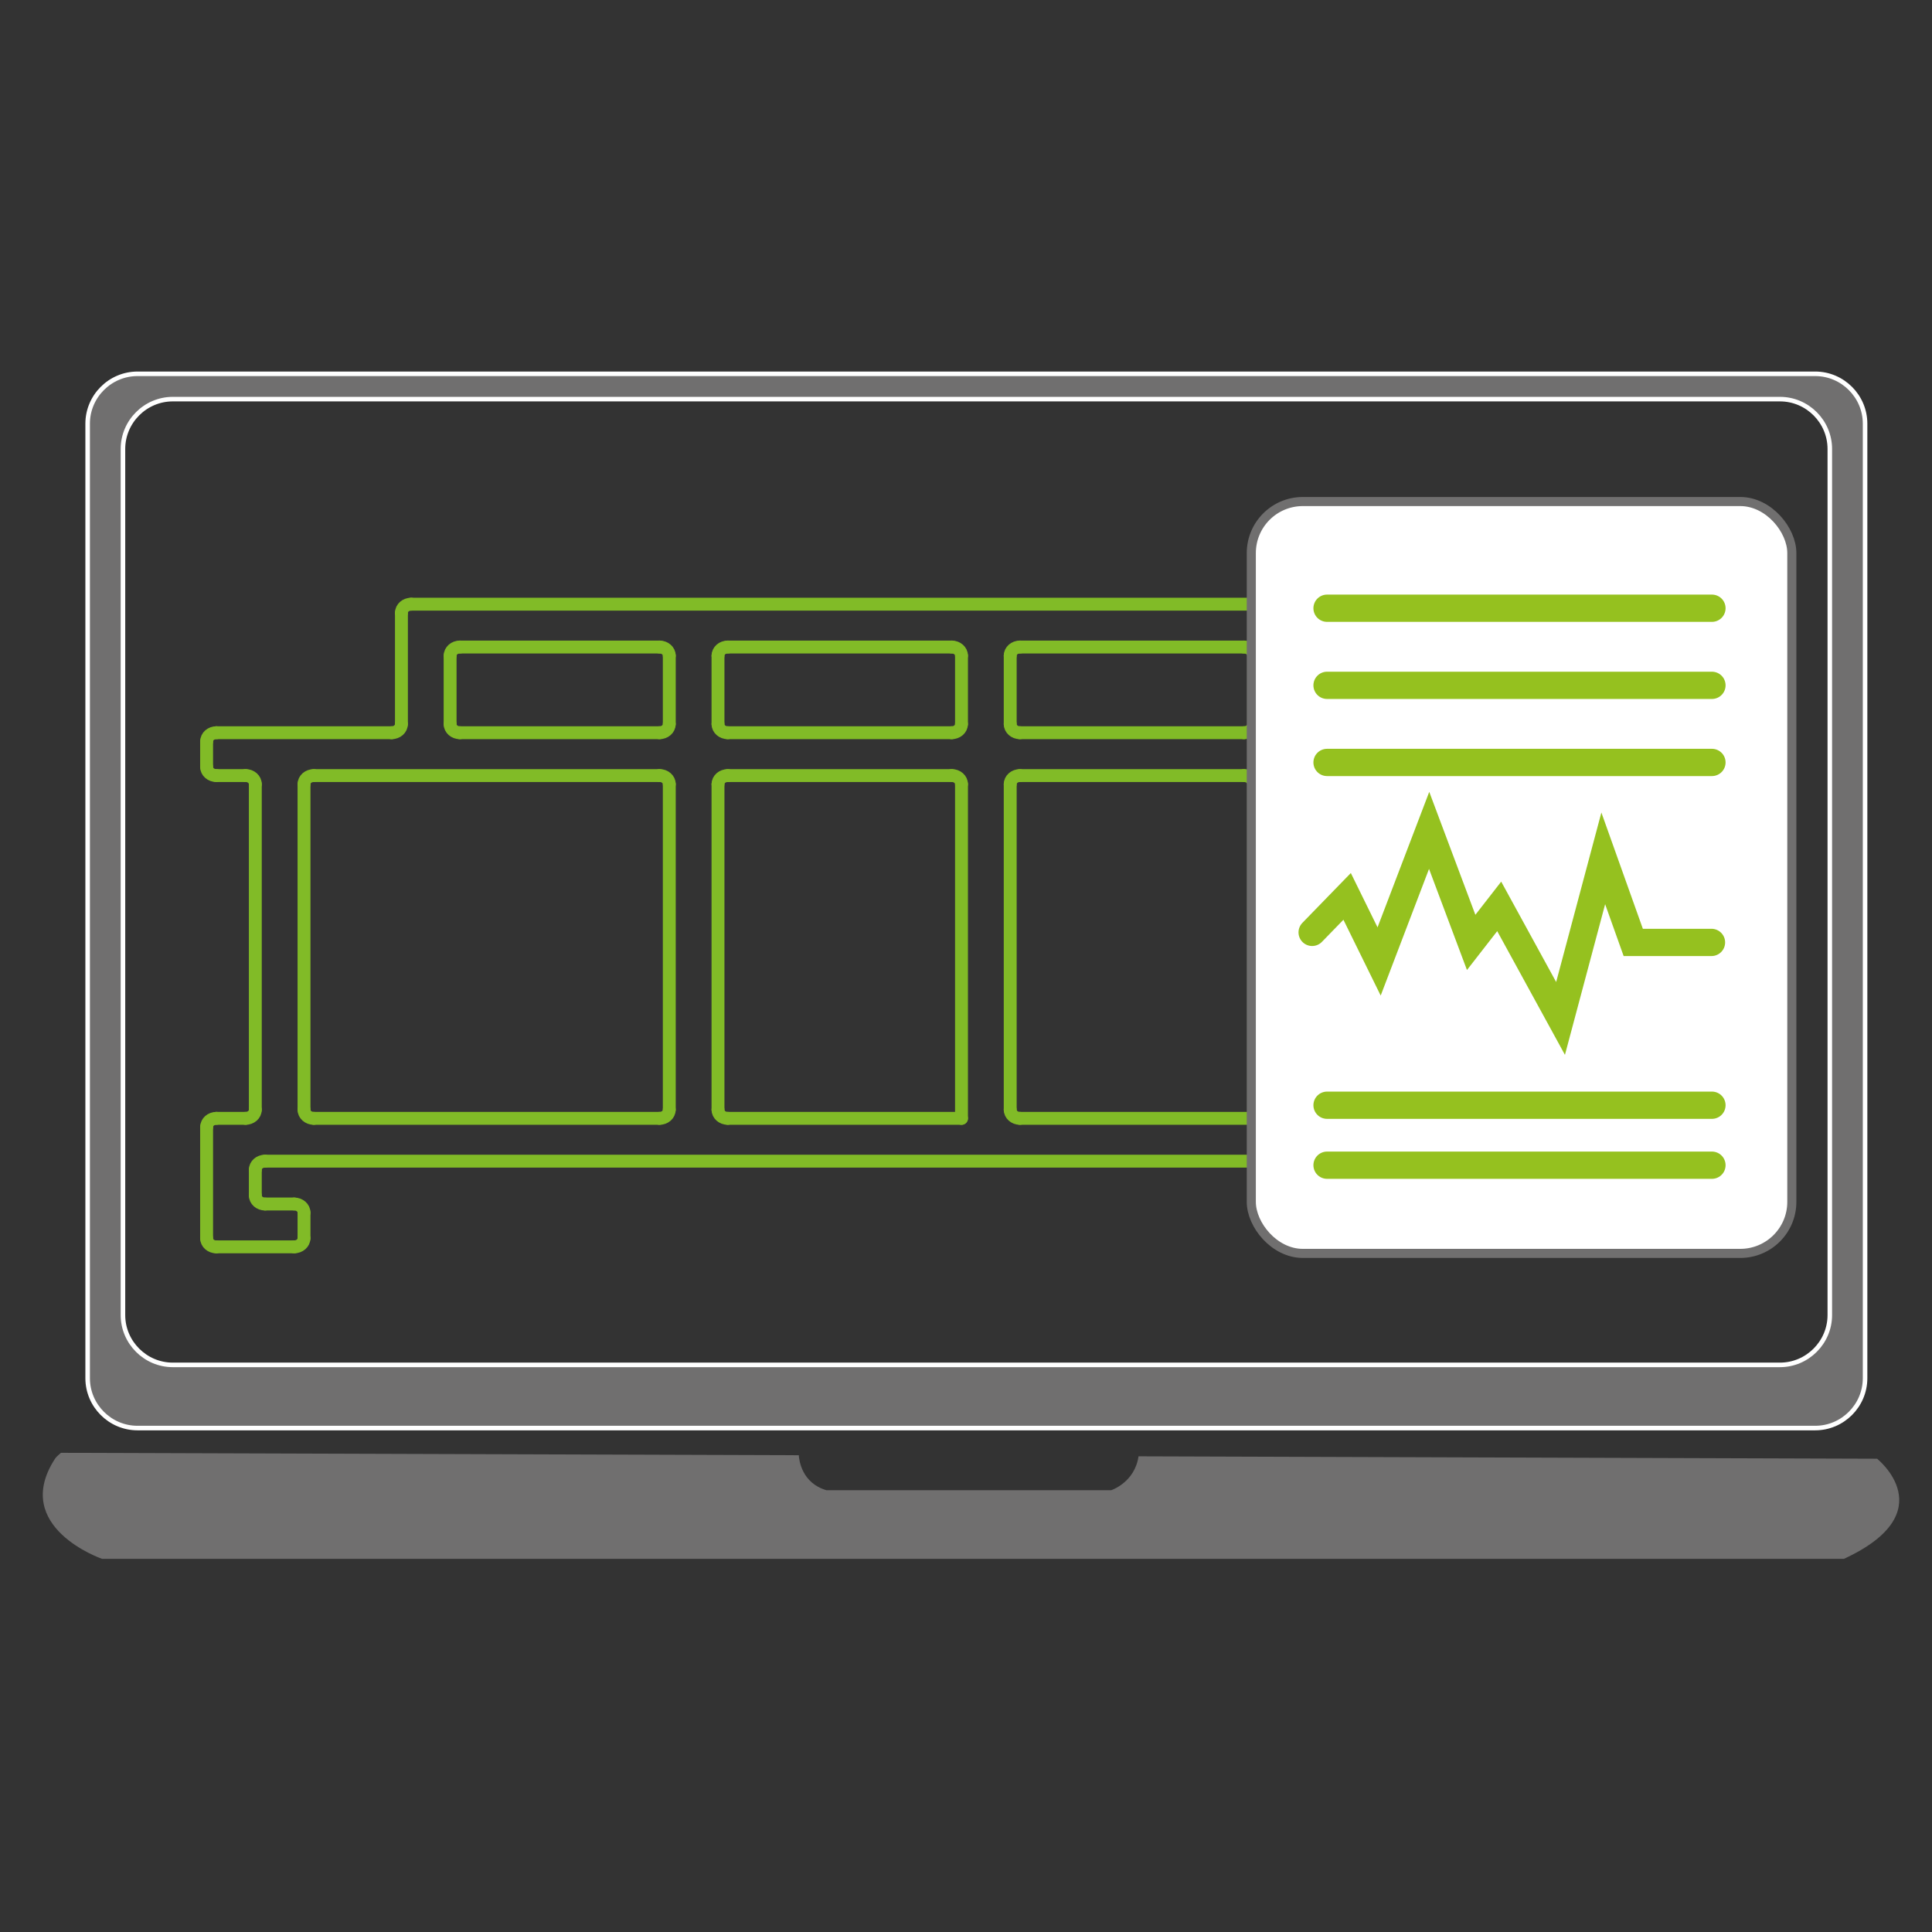
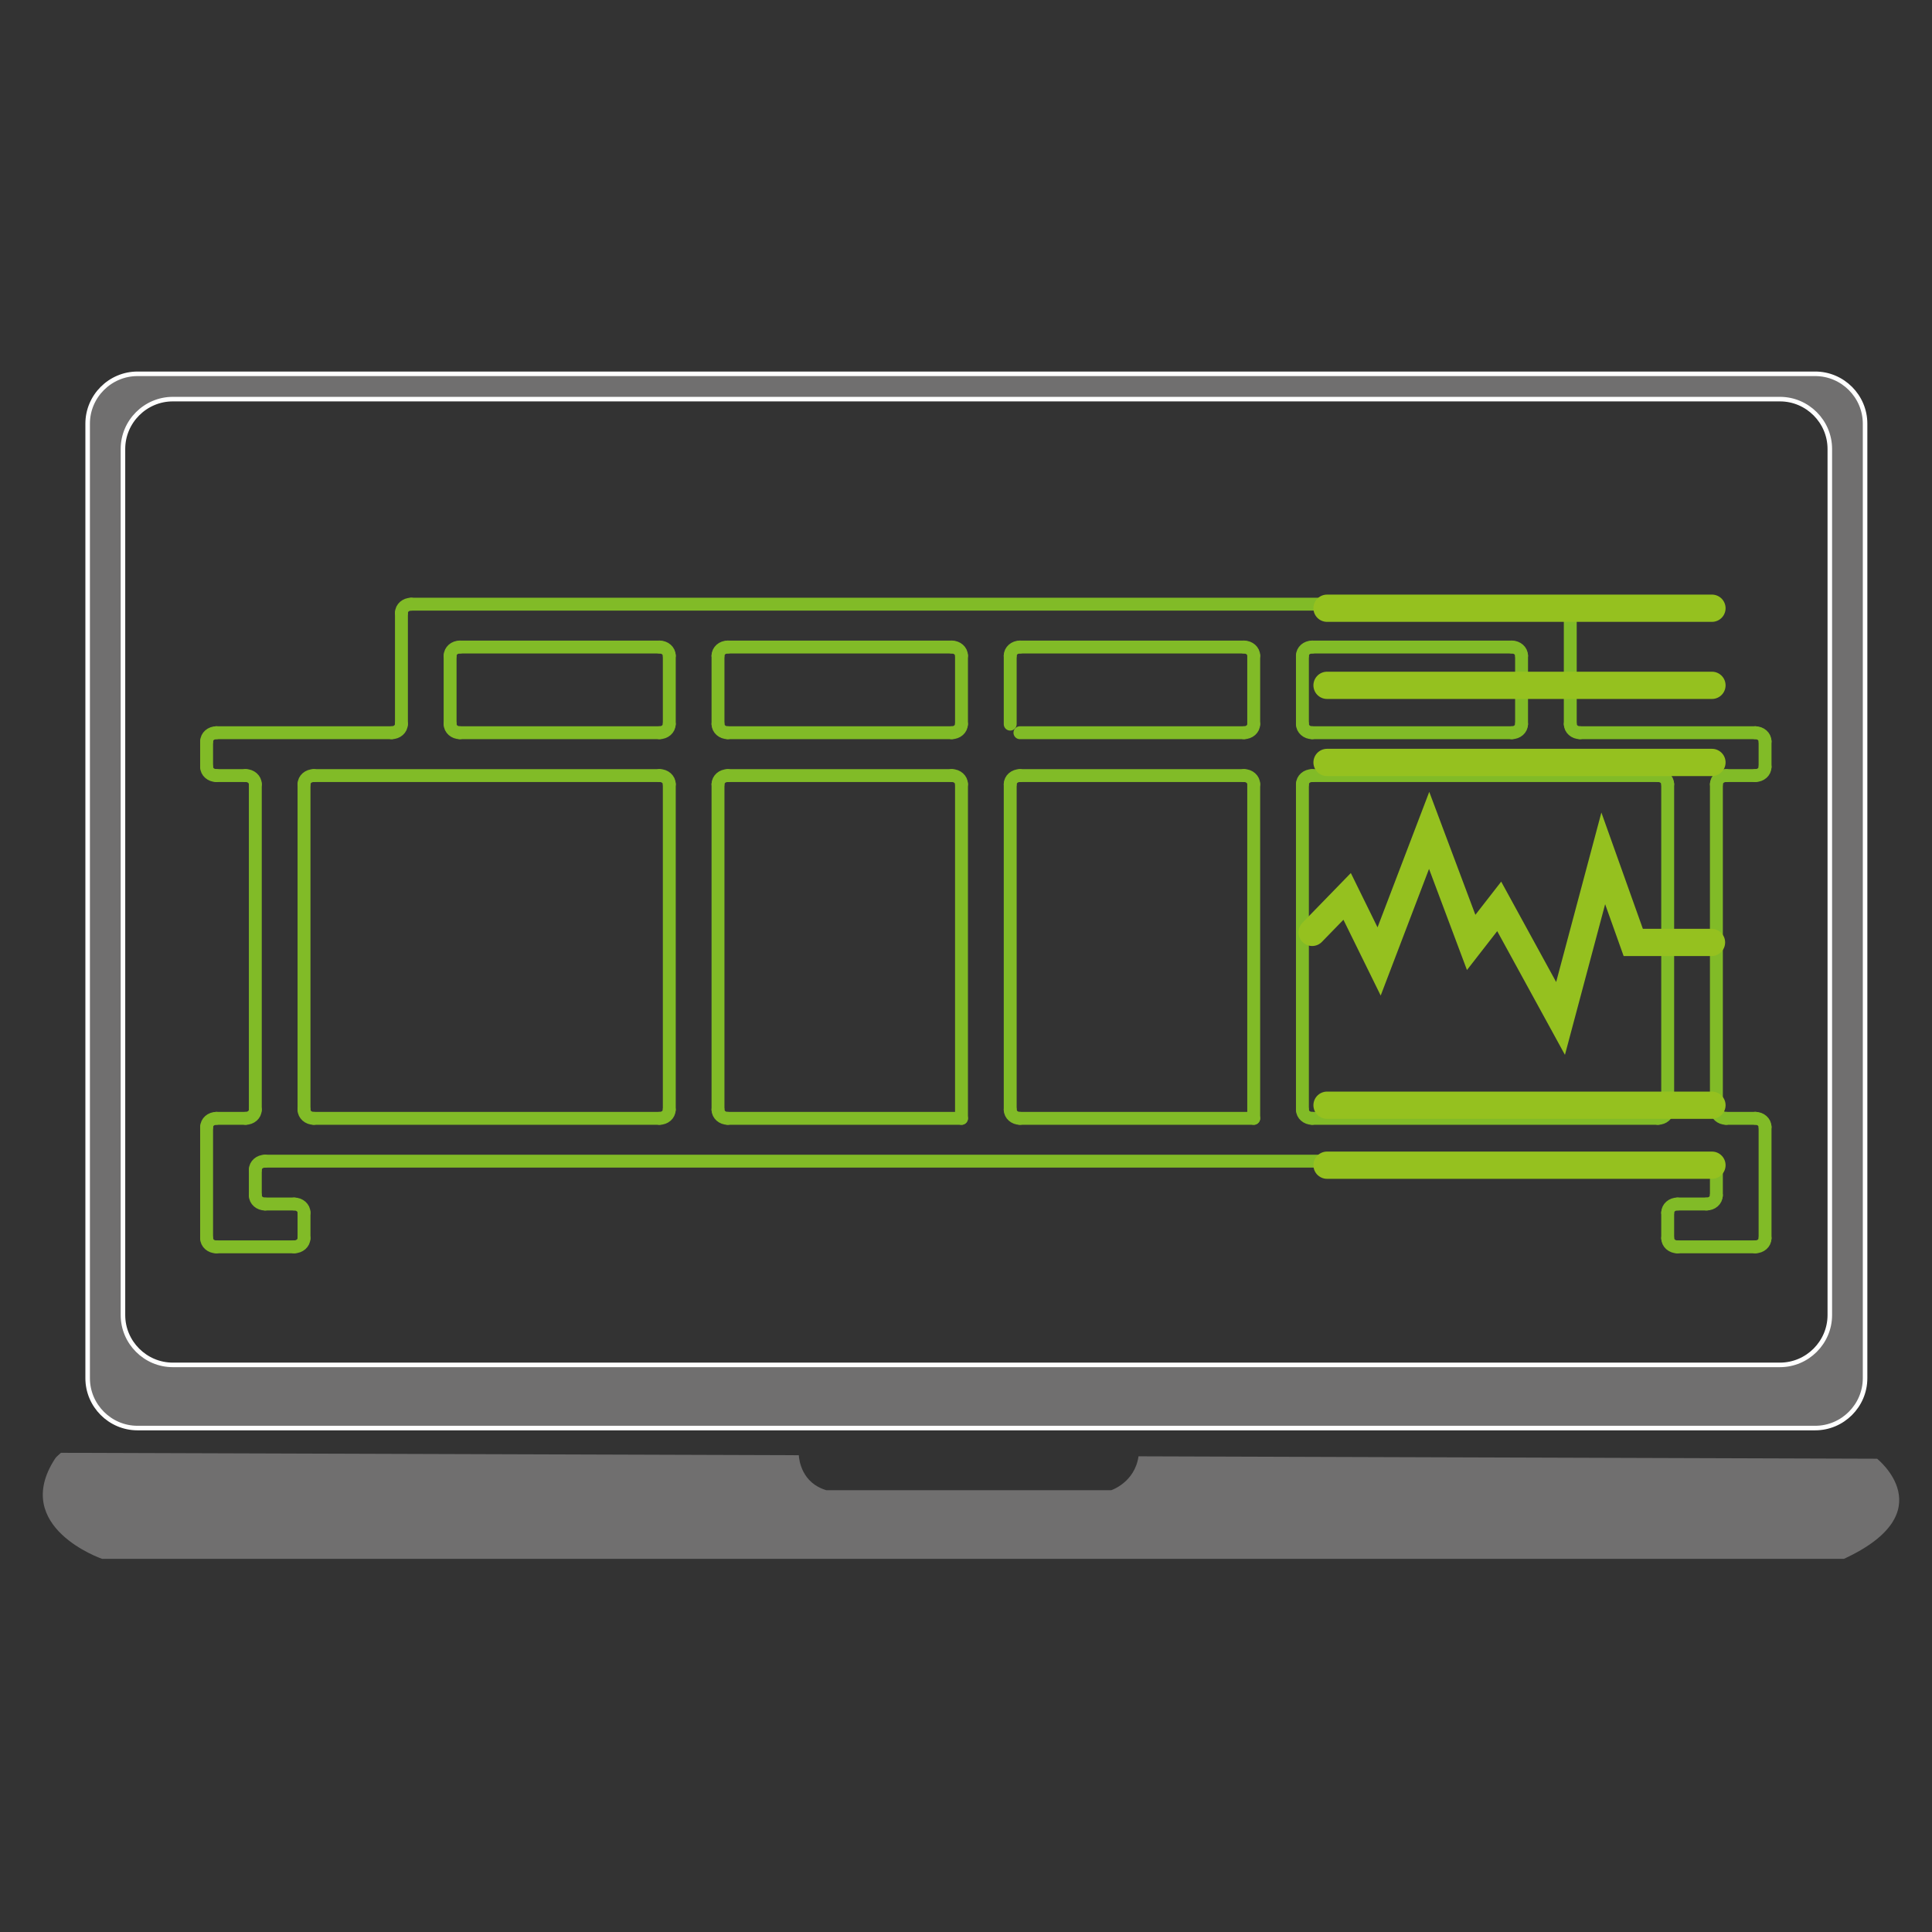
<svg xmlns="http://www.w3.org/2000/svg" id="Ebene_1" data-name="Ebene 1" viewBox="0 0 425.2 425.2">
  <rect x="0" y="0" width="425.2" height="425.2" fill="#333333" stroke="none" />
  <defs>
    <style> .cls-1 { stroke: #fff; } .cls-1, .cls-2, .cls-3 { fill: none; } .cls-1, .cls-2, .cls-4 { stroke-miterlimit: 10; } .cls-2 { stroke: #95c11f; stroke-width: 6px; } .cls-2, .cls-3 { stroke-linecap: round; } .cls-3 { stroke: #81bb27; stroke-linejoin: round; stroke-width: 2.84px; } .cls-5 { fill: #706f6f; } .cls-4 { fill: #fff; stroke: #706f6f; stroke-width: 2px; } </style>
  </defs>
  <g>
    <g id="LINE">
      <line class="cls-3" x1="47.62" y1="274.41" x2="64.76" y2="274.41" />
    </g>
    <g id="LINE-2" data-name="LINE">
      <line class="cls-3" x1="369.17" y1="274.41" x2="386.32" y2="274.41" />
    </g>
    <g id="LINE-3" data-name="LINE">
      <line class="cls-3" x1="58.33" y1="264.98" x2="64.76" y2="264.98" />
    </g>
    <g id="LINE-4" data-name="LINE">
      <line class="cls-3" x1="369.17" y1="264.98" x2="375.6" y2="264.98" />
    </g>
    <g id="ARC">
      <path class="cls-3" d="M369.17,264.98c-1.18,0-2.14.84-2.14,1.89" />
    </g>
    <g id="LINE-5" data-name="LINE">
      <line class="cls-3" x1="58.33" y1="255.55" x2="375.6" y2="255.55" />
    </g>
    <g id="ARC-2" data-name="ARC">
      <path class="cls-3" d="M377.75,257.44c0-1.04-.96-1.89-2.14-1.89" />
    </g>
    <g id="LINE-6" data-name="LINE">
      <line class="cls-3" x1="47.62" y1="246.13" x2="54.05" y2="246.13" />
    </g>
    <g id="LINE-7" data-name="LINE">
      <line class="cls-3" x1="69.05" y1="246.13" x2="145.15" y2="246.13" />
    </g>
    <g id="LINE-8" data-name="LINE">
      <line class="cls-3" x1="160.16" y1="246.13" x2="211.61" y2="246.13" />
    </g>
    <g id="LINE-9" data-name="LINE">
      <line class="cls-3" x1="224.47" y1="246.13" x2="275.92" y2="246.13" />
    </g>
    <g id="LINE-10" data-name="LINE">
      <line class="cls-3" x1="288.78" y1="246.13" x2="364.88" y2="246.13" />
    </g>
    <g id="ARC-3" data-name="ARC">
      <path class="cls-3" d="M364.88,246.13c1.18,0,2.14-.84,2.14-1.89" />
    </g>
    <g id="LINE-11" data-name="LINE">
      <line class="cls-3" x1="379.89" y1="246.13" x2="386.32" y2="246.13" />
    </g>
    <g id="ARC-4" data-name="ARC">
      <path class="cls-3" d="M388.46,248.01c0-1.04-.96-1.89-2.14-1.89" />
    </g>
    <g id="LINE-12" data-name="LINE">
      <line class="cls-3" x1="388.46" y1="272.53" x2="388.46" y2="248.01" />
    </g>
    <g id="ARC-5" data-name="ARC">
      <path class="cls-3" d="M386.32,274.41c1.18,0,2.14-.84,2.14-1.89" />
    </g>
    <g id="LINE-13" data-name="LINE">
      <line class="cls-3" x1="388.46" y1="168.8" x2="388.46" y2="163.15" />
    </g>
    <g id="ARC-6" data-name="ARC">
      <path class="cls-3" d="M388.46,163.15c0-1.04-.96-1.89-2.14-1.89" />
    </g>
    <g id="ARC-7" data-name="ARC">
      <path class="cls-3" d="M386.32,170.69c1.18,0,2.14-.84,2.14-1.89" />
    </g>
    <g id="LINE-14" data-name="LINE">
      <line class="cls-3" x1="367.03" y1="272.53" x2="367.03" y2="266.87" />
    </g>
    <g id="ARC-8" data-name="ARC">
      <path class="cls-3" d="M367.03,272.53c0,1.04.96,1.89,2.14,1.89" />
    </g>
    <g id="LINE-15" data-name="LINE">
      <line class="cls-3" x1="367.03" y1="244.24" x2="367.03" y2="172.57" />
    </g>
    <g id="ARC-9" data-name="ARC">
      <path class="cls-3" d="M367.03,172.57c0-1.04-.96-1.89-2.14-1.89" />
    </g>
    <g id="LINE-16" data-name="LINE">
      <line class="cls-3" x1="377.75" y1="263.1" x2="377.75" y2="257.44" />
    </g>
    <g id="ARC-10" data-name="ARC">
      <path class="cls-3" d="M375.6,264.98c1.18,0,2.14-.84,2.14-1.89" />
    </g>
    <g id="LINE-17" data-name="LINE">
      <line class="cls-3" x1="377.75" y1="244.24" x2="377.75" y2="172.57" />
    </g>
    <g id="ARC-11" data-name="ARC">
      <path class="cls-3" d="M377.75,244.24c0,1.04.96,1.89,2.14,1.89" />
    </g>
    <g id="LINE-18" data-name="LINE">
      <line class="cls-3" x1="386.32" y1="161.26" x2="347.73" y2="161.26" />
    </g>
    <g id="LINE-19" data-name="LINE">
      <line class="cls-3" x1="332.73" y1="161.26" x2="288.78" y2="161.26" />
    </g>
    <g id="LINE-20" data-name="LINE">
      <line class="cls-3" x1="273.78" y1="161.26" x2="224.47" y2="161.26" />
    </g>
    <g id="LINE-21" data-name="LINE">
      <line class="cls-3" x1="209.46" y1="161.26" x2="160.16" y2="161.26" />
    </g>
    <g id="LINE-22" data-name="LINE">
      <line class="cls-3" x1="145.15" y1="161.26" x2="101.21" y2="161.26" />
    </g>
    <g id="LINE-23" data-name="LINE">
      <line class="cls-3" x1="86.2" y1="161.26" x2="47.62" y2="161.26" />
    </g>
    <g id="ARC-12" data-name="ARC">
      <path class="cls-3" d="M47.62,161.26c-1.18,0-2.14.84-2.14,1.89" />
    </g>
    <g id="LINE-24" data-name="LINE">
      <line class="cls-3" x1="332.73" y1="142.4" x2="288.78" y2="142.4" />
    </g>
    <g id="ARC-13" data-name="ARC">
      <path class="cls-3" d="M334.87,144.29c0-1.04-.96-1.89-2.14-1.89" />
    </g>
    <g id="ARC-14" data-name="ARC">
      <path class="cls-3" d="M288.78,142.4c-1.18,0-2.14.84-2.14,1.89" />
    </g>
    <g id="LINE-25" data-name="LINE">
      <line class="cls-3" x1="273.78" y1="142.4" x2="224.47" y2="142.4" />
    </g>
    <g id="ARC-15" data-name="ARC">
      <path class="cls-3" d="M275.92,144.29c0-1.04-.96-1.89-2.14-1.89" />
    </g>
    <g id="ARC-16" data-name="ARC">
      <path class="cls-3" d="M224.47,142.4c-1.18,0-2.14.84-2.14,1.89" />
    </g>
    <g id="LINE-26" data-name="LINE">
      <line class="cls-3" x1="209.46" y1="142.4" x2="160.16" y2="142.4" />
    </g>
    <g id="ARC-17" data-name="ARC">
      <path class="cls-3" d="M211.61,144.29c0-1.04-.96-1.89-2.14-1.89" />
    </g>
    <g id="ARC-18" data-name="ARC">
      <path class="cls-3" d="M160.16,142.4c-1.18,0-2.14.84-2.14,1.89" />
    </g>
    <g id="LINE-27" data-name="LINE">
      <line class="cls-3" x1="145.15" y1="142.4" x2="101.21" y2="142.4" />
    </g>
    <g id="ARC-19" data-name="ARC">
      <path class="cls-3" d="M147.3,144.29c0-1.04-.96-1.89-2.14-1.89" />
    </g>
    <g id="ARC-20" data-name="ARC">
      <path class="cls-3" d="M101.21,142.4c-1.18,0-2.14.84-2.14,1.89" />
    </g>
    <g id="LINE-28" data-name="LINE">
      <line class="cls-3" x1="343.45" y1="132.97" x2="90.49" y2="132.97" />
    </g>
    <g id="ARC-21" data-name="ARC">
      <path class="cls-3" d="M345.59,134.86c0-1.04-.96-1.89-2.14-1.89" />
    </g>
    <g id="ARC-22" data-name="ARC">
      <path class="cls-3" d="M90.49,132.97c-1.18,0-2.14.84-2.14,1.89" />
    </g>
    <g id="LINE-29" data-name="LINE">
      <line class="cls-3" x1="386.32" y1="170.69" x2="379.89" y2="170.69" />
    </g>
    <g id="ARC-23" data-name="ARC">
      <path class="cls-3" d="M379.89,170.69c-1.18,0-2.14.84-2.14,1.89" />
    </g>
    <g id="LINE-30" data-name="LINE">
      <line class="cls-3" x1="364.88" y1="170.69" x2="288.78" y2="170.69" />
    </g>
    <g id="LINE-31" data-name="LINE">
      <line class="cls-3" x1="273.78" y1="170.69" x2="224.47" y2="170.69" />
    </g>
    <g id="ARC-24" data-name="ARC">
      <path class="cls-3" d="M224.47,170.69c-1.18,0-2.14.84-2.14,1.89" />
    </g>
    <g id="ARC-25" data-name="ARC">
      <path class="cls-3" d="M275.92,172.57c0-1.04-.96-1.89-2.14-1.89" />
    </g>
    <g id="LINE-32" data-name="LINE">
      <line class="cls-3" x1="209.46" y1="170.69" x2="160.16" y2="170.69" />
    </g>
    <g id="ARC-26" data-name="ARC">
      <path class="cls-3" d="M160.16,170.69c-1.18,0-2.14.84-2.14,1.89" />
    </g>
    <g id="ARC-27" data-name="ARC">
      <path class="cls-3" d="M211.61,172.57c0-1.04-.96-1.89-2.14-1.89" />
    </g>
    <g id="LINE-33" data-name="LINE">
      <line class="cls-3" x1="145.15" y1="170.69" x2="69.05" y2="170.69" />
    </g>
    <g id="ARC-28" data-name="ARC">
      <path class="cls-3" d="M147.3,172.57c0-1.04-.96-1.89-2.14-1.89" />
    </g>
    <g id="LINE-34" data-name="LINE">
      <line class="cls-3" x1="54.05" y1="170.69" x2="47.62" y2="170.69" />
    </g>
    <g id="ARC-29" data-name="ARC">
      <path class="cls-3" d="M56.19,172.57c0-1.04-.96-1.89-2.14-1.89" />
    </g>
    <g id="LINE-35" data-name="LINE">
      <line class="cls-3" x1="45.47" y1="163.15" x2="45.47" y2="168.8" />
    </g>
    <g id="ARC-30" data-name="ARC">
      <path class="cls-3" d="M45.47,168.8c0,1.04.96,1.89,2.14,1.89" />
    </g>
    <g id="LINE-36" data-name="LINE">
      <line class="cls-3" x1="45.47" y1="248.01" x2="45.47" y2="272.53" />
    </g>
    <g id="ARC-31" data-name="ARC">
      <path class="cls-3" d="M47.62,246.13c-1.18,0-2.14.84-2.14,1.89" />
    </g>
    <g id="ARC-32" data-name="ARC">
      <path class="cls-3" d="M45.47,272.53c0,1.04.96,1.89,2.14,1.89" />
    </g>
    <g id="LINE-37" data-name="LINE">
      <line class="cls-3" x1="158.02" y1="144.29" x2="158.02" y2="159.37" />
    </g>
    <g id="ARC-33" data-name="ARC">
      <path class="cls-3" d="M158.02,159.37c0,1.04.96,1.89,2.14,1.89" />
    </g>
    <g id="LINE-38" data-name="LINE">
      <line class="cls-3" x1="158.02" y1="172.57" x2="158.02" y2="244.24" />
    </g>
    <g id="ARC-34" data-name="ARC">
      <path class="cls-3" d="M158.02,244.24c0,1.04.96,1.89,2.14,1.89" />
    </g>
    <g id="LINE-39" data-name="LINE">
      <line class="cls-3" x1="147.3" y1="144.29" x2="147.3" y2="159.37" />
    </g>
    <g id="ARC-35" data-name="ARC">
      <path class="cls-3" d="M145.15,161.26c1.18,0,2.14-.84,2.14-1.89" />
    </g>
    <g id="LINE-40" data-name="LINE">
      <line class="cls-3" x1="147.3" y1="172.57" x2="147.3" y2="244.24" />
    </g>
    <g id="ARC-36" data-name="ARC">
      <path class="cls-3" d="M145.15,246.13c1.18,0,2.14-.84,2.14-1.89" />
    </g>
    <g id="LINE-41" data-name="LINE">
      <line class="cls-3" x1="275.92" y1="144.29" x2="275.92" y2="159.37" />
    </g>
    <g id="ARC-37" data-name="ARC">
      <path class="cls-3" d="M273.78,161.26c1.18,0,2.14-.84,2.14-1.89" />
    </g>
    <g id="LINE-42" data-name="LINE">
      <line class="cls-3" x1="275.92" y1="172.57" x2="275.92" y2="246.13" />
    </g>
    <g id="LINE-43" data-name="LINE">
      <line class="cls-3" x1="286.64" y1="144.29" x2="286.64" y2="159.37" />
    </g>
    <g id="ARC-38" data-name="ARC">
      <path class="cls-3" d="M286.64,159.37c0,1.04.96,1.89,2.14,1.89" />
    </g>
    <g id="LINE-44" data-name="LINE">
      <line class="cls-3" x1="286.64" y1="172.57" x2="286.64" y2="244.24" />
    </g>
    <g id="ARC-39" data-name="ARC">
      <path class="cls-3" d="M286.64,244.24c0,1.04.96,1.89,2.14,1.89" />
    </g>
    <g id="ARC-40" data-name="ARC">
      <path class="cls-3" d="M288.78,170.69c-1.18,0-2.14.84-2.14,1.89" />
    </g>
    <g id="LINE-45" data-name="LINE">
      <line class="cls-3" x1="211.61" y1="144.29" x2="211.61" y2="159.37" />
    </g>
    <g id="ARC-41" data-name="ARC">
      <path class="cls-3" d="M209.46,161.26c1.18,0,2.14-.84,2.14-1.89" />
    </g>
    <g id="LINE-46" data-name="LINE">
      <line class="cls-3" x1="211.61" y1="172.57" x2="211.61" y2="246.13" />
    </g>
    <g id="LINE-47" data-name="LINE">
      <line class="cls-3" x1="222.33" y1="144.29" x2="222.33" y2="159.37" />
    </g>
    <g id="ARC-42" data-name="ARC">
-       <path class="cls-3" d="M222.33,159.37c0,1.04.96,1.89,2.14,1.89" />
-     </g>
+       </g>
    <g id="LINE-48" data-name="LINE">
      <line class="cls-3" x1="222.33" y1="172.57" x2="222.33" y2="244.24" />
    </g>
    <g id="ARC-43" data-name="ARC">
      <path class="cls-3" d="M222.33,244.24c0,1.04.96,1.89,2.14,1.89" />
    </g>
    <g id="LINE-49" data-name="LINE">
      <line class="cls-3" x1="88.35" y1="134.86" x2="88.35" y2="159.37" />
    </g>
    <g id="ARC-44" data-name="ARC">
      <path class="cls-3" d="M86.2,161.26c1.18,0,2.14-.84,2.14-1.89" />
    </g>
    <g id="LINE-50" data-name="LINE">
      <line class="cls-3" x1="99.06" y1="144.29" x2="99.06" y2="159.37" />
    </g>
    <g id="ARC-45" data-name="ARC">
      <path class="cls-3" d="M99.06,159.37c0,1.04.96,1.89,2.14,1.89" />
    </g>
    <g id="LINE-51" data-name="LINE">
      <line class="cls-3" x1="345.59" y1="134.86" x2="345.59" y2="159.37" />
    </g>
    <g id="ARC-46" data-name="ARC">
      <path class="cls-3" d="M345.59,159.37c0,1.04.96,1.89,2.14,1.89" />
    </g>
    <g id="LINE-52" data-name="LINE">
      <line class="cls-3" x1="334.87" y1="144.29" x2="334.87" y2="159.37" />
    </g>
    <g id="ARC-47" data-name="ARC">
      <path class="cls-3" d="M332.73,161.26c1.18,0,2.14-.84,2.14-1.89" />
    </g>
    <g id="LINE-53" data-name="LINE">
      <line class="cls-3" x1="66.91" y1="172.57" x2="66.91" y2="244.24" />
    </g>
    <g id="ARC-48" data-name="ARC">
      <path class="cls-3" d="M66.91,244.24c0,1.04.96,1.89,2.14,1.89" />
    </g>
    <g id="ARC-49" data-name="ARC">
      <path class="cls-3" d="M69.05,170.69c-1.18,0-2.14.84-2.14,1.89" />
    </g>
    <g id="LINE-54" data-name="LINE">
      <line class="cls-3" x1="66.91" y1="266.87" x2="66.91" y2="272.53" />
    </g>
    <g id="ARC-50" data-name="ARC">
      <path class="cls-3" d="M66.91,266.87c0-1.04-.96-1.89-2.14-1.89" />
    </g>
    <g id="ARC-51" data-name="ARC">
      <path class="cls-3" d="M64.76,274.41c1.18,0,2.14-.84,2.14-1.89" />
    </g>
    <g id="LINE-55" data-name="LINE">
      <line class="cls-3" x1="56.19" y1="172.57" x2="56.19" y2="244.24" />
    </g>
    <g id="ARC-52" data-name="ARC">
      <path class="cls-3" d="M54.05,246.13c1.18,0,2.14-.84,2.14-1.89" />
    </g>
    <g id="LINE-56" data-name="LINE">
      <line class="cls-3" x1="56.19" y1="257.44" x2="56.19" y2="263.1" />
    </g>
    <g id="ARC-53" data-name="ARC">
      <path class="cls-3" d="M58.33,255.55c-1.18,0-2.14.84-2.14,1.89" />
    </g>
    <g id="ARC-54" data-name="ARC">
      <path class="cls-3" d="M56.19,263.1c0,1.04.96,1.89,2.14,1.89" />
    </g>
  </g>
  <g>
    <path class="cls-5" d="M30.26,82.27c-6.03,0-10.97,4.94-10.97,10.97v210.08c0,6.03,4.94,10.97,10.97,10.97h369.24c6.03,0,10.97-4.94,10.97-10.97V93.24c0-6.03-4.94-10.97-10.97-10.97H30.26ZM402.71,289.42c0,6.03-4.94,10.97-10.97,10.97H38.03c-6.03,0-10.97-4.94-10.97-10.97V98.81c0-6.03,4.94-10.97,10.97-10.97h353.71c6.03,0,10.97,4.94,10.97,10.97v190.61Z" />
    <path class="cls-1" d="M30.26,82.27c-6.03,0-10.97,4.94-10.97,10.97v210.08c0,6.03,4.94,10.97,10.97,10.97h369.24c6.03,0,10.97-4.94,10.97-10.97V93.24c0-6.03-4.94-10.97-10.97-10.97H30.26ZM402.71,289.42c0,6.03-4.94,10.97-10.97,10.97H38.03c-6.03,0-10.97-4.94-10.97-10.97V98.81c0-6.03,4.94-10.97,10.97-10.97h353.71c6.03,0,10.97,4.94,10.97,10.97v190.61Z" />
  </g>
  <path class="cls-5" d="M413.12,321.04l-162.55-.53c-.84,5.78-6.01,7.46-6.01,7.46h-62.68c-5.41-1.57-6.01-6.61-6.08-7.7l-162.39-.53c-.41.41-.95.76-1.31,1.31-9.78,15.08,10.35,22.02,10.35,22.02h383.38c22.11-10.24,7.3-22.02,7.3-22.02Z" />
  <g>
-     <rect class="cls-4" x="275.39" y="110.38" width="118.96" height="165.47" rx="11.34" ry="11.34" />
    <line class="cls-2" x1="292.06" y1="133.86" x2="376.77" y2="133.86" />
    <line class="cls-2" x1="292.06" y1="150.83" x2="376.77" y2="150.83" />
    <line class="cls-2" x1="292.06" y1="167.8" x2="376.77" y2="167.8" />
    <line class="cls-2" x1="292.06" y1="243.24" x2="376.77" y2="243.24" />
    <line class="cls-2" x1="292.06" y1="256.44" x2="376.77" y2="256.44" />
    <polyline class="cls-2" points="288.78 205.2 296.48 197.28 303.52 211.6 314.53 182.75 323.78 207.41 329.95 199.48 343.45 224.14 352.85 188.91 359.45 207.41 376.67 207.41" />
  </g>
</svg>